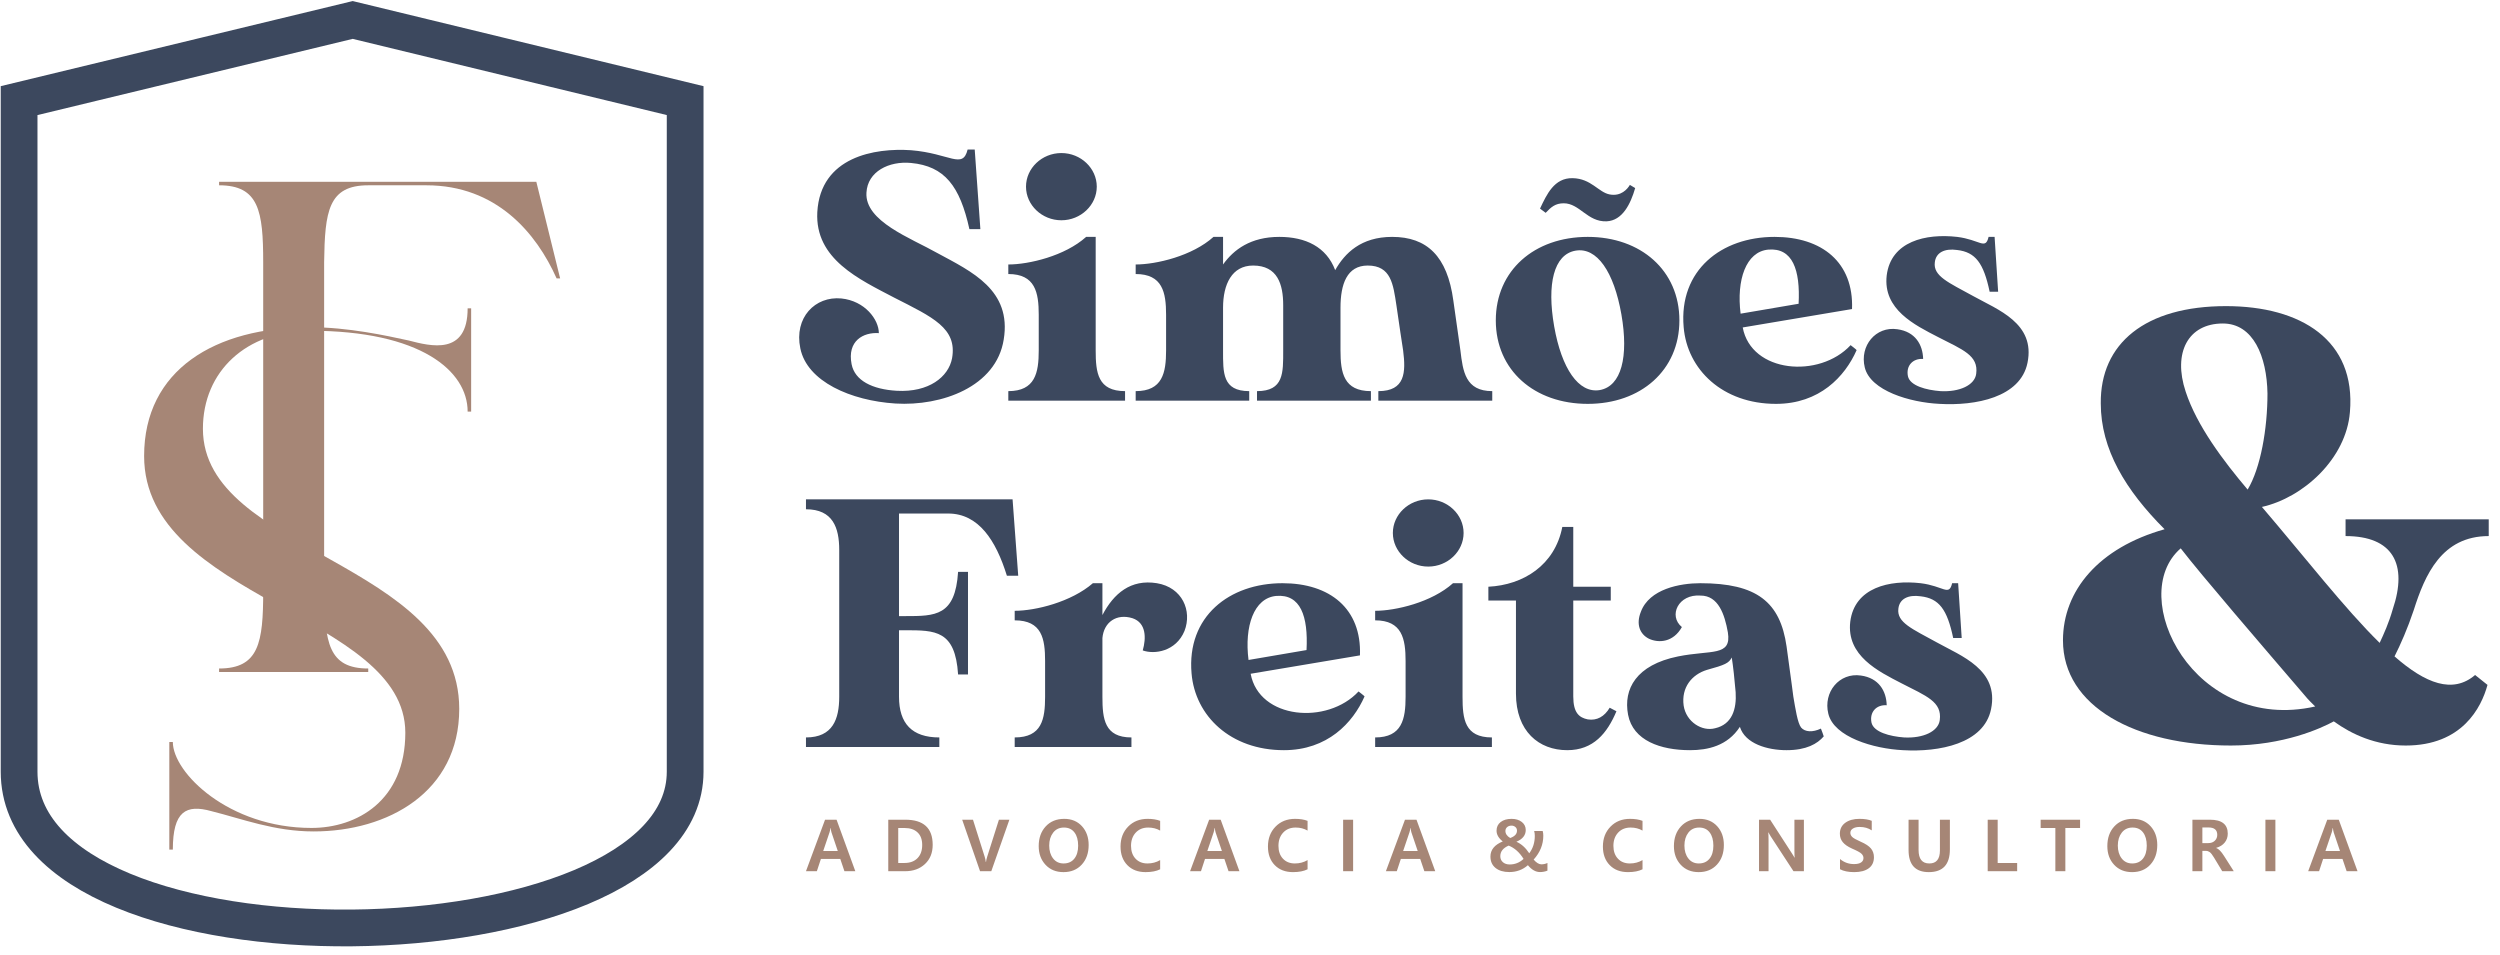
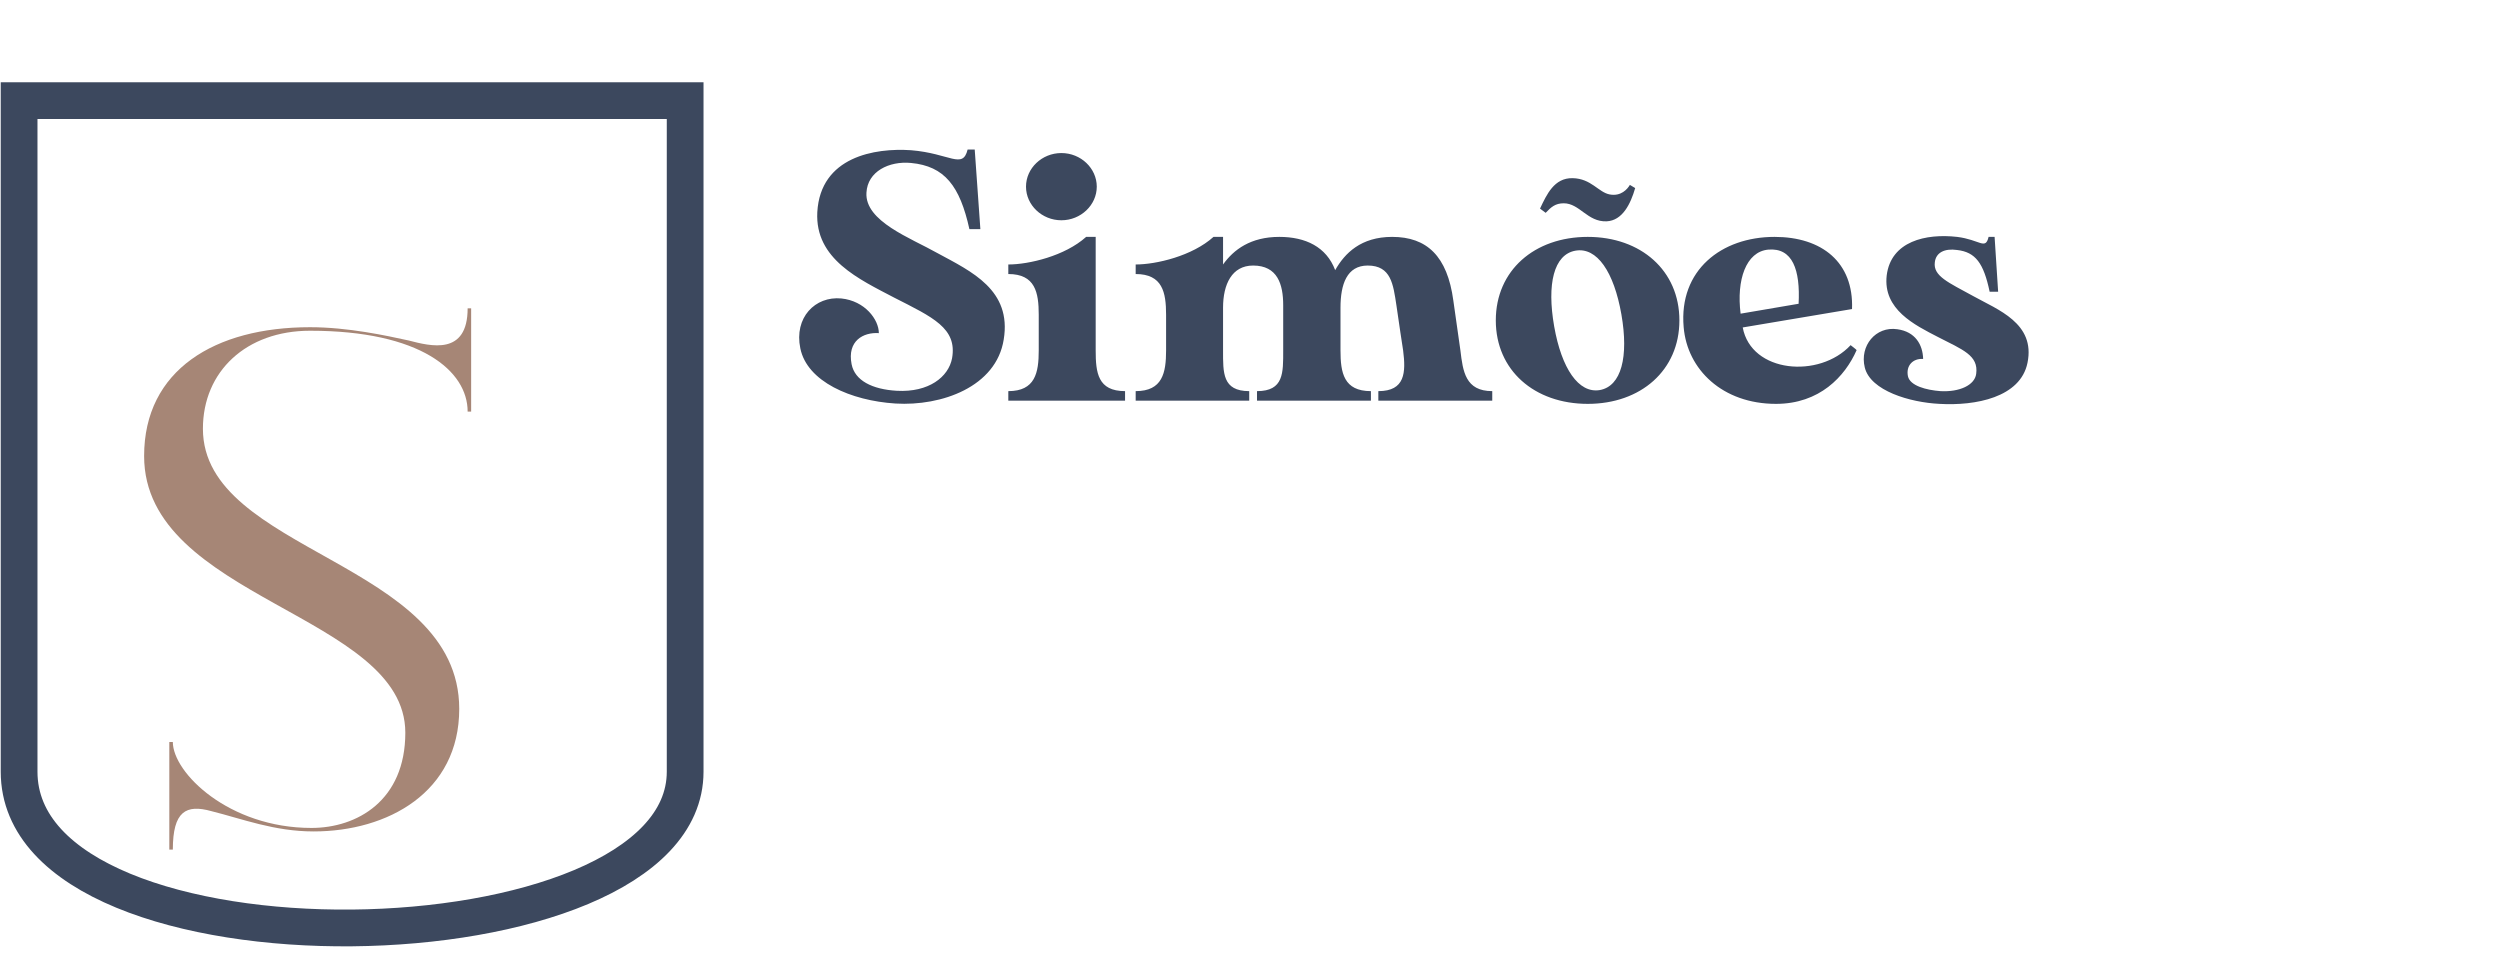
<svg xmlns="http://www.w3.org/2000/svg" width="212" height="81" viewBox="0 0 212 81" fill="none">
  <g clip-path="url(#clip0_2_44)">
-     <path d="M211.044 45.459C211.044 44.828 211.044 44.039 211.044 44.039H198.904C198.904 44.039 198.904 44.354 198.904 45.459C202.899 45.459 204.213 47.814 202.899 51.685C202.584 52.79 202.162 53.736 201.795 54.516C198.851 51.633 195.488 47.289 191.81 42.988C195.331 42.2 198.958 38.889 199.273 34.948C199.798 28.85 195.12 25.959 188.762 25.959C181.929 25.959 178.092 29.113 178.146 34.211C178.146 38.1 180.248 41.569 183.558 44.88C177.987 46.447 174.94 50.066 174.94 54.305C174.94 59.91 181.089 63.221 189.182 63.221C193.65 63.221 196.854 61.75 197.905 61.172C199.43 62.276 201.479 63.221 204.002 63.221C208.784 63.221 210.413 60.016 210.94 58.08L209.889 57.24C207.996 58.859 205.684 57.965 203.056 55.663C203.582 54.62 204.159 53.306 204.685 51.739C205.632 48.752 207.05 45.459 211.044 45.459ZM188.499 27.432C191.074 27.432 192.23 30.217 192.282 33.371C192.282 36.366 191.705 39.677 190.6 41.517C188.551 39.098 186.291 36.103 185.345 33.212C184.242 29.901 185.555 27.432 188.499 27.432ZM184.925 46.5C186.659 48.752 191.757 54.672 195.488 59.026C195.699 59.289 196.014 59.604 196.33 59.91C186.028 62.222 180.248 50.538 184.925 46.5Z" fill="#3C485E" />
    <path d="M79.506 21.469C77.226 20.179 73.327 18.769 73.475 16.339C73.565 14.54 75.396 13.639 77.255 13.819C80.105 14.089 81.397 15.769 82.205 19.429H83.135L82.656 12.678C82.656 12.678 82.326 12.678 82.055 12.678C81.635 14.389 80.555 13.008 77.255 12.739C74.196 12.53 69.576 13.28 69.307 17.989C69.096 21.979 72.876 23.688 75.847 25.249C79.086 26.898 81.186 27.829 80.736 30.378C80.436 31.968 78.756 33.287 76.056 33.139C73.956 33.018 72.487 32.267 72.216 30.888C71.827 28.908 73.206 28.159 74.526 28.249C74.526 27.108 73.356 25.518 71.346 25.309C69.127 25.098 67.326 26.929 67.867 29.538C68.436 32.357 72.157 33.978 75.937 34.219C79.836 34.457 84.485 32.808 85.116 28.788C85.805 24.588 82.385 23.028 79.506 21.469ZM92.914 29.718V20.088C92.914 20.088 92.645 20.088 92.105 20.088C90.305 21.709 87.245 22.428 85.505 22.428C85.505 22.758 85.505 22.879 85.505 23.238C87.785 23.238 88.085 24.799 88.085 26.688V29.718C88.085 31.609 87.785 33.168 85.505 33.168C85.505 33.528 85.505 33.978 85.505 33.978H95.405C95.405 33.978 95.405 33.799 95.405 33.168C93.096 33.168 92.914 31.609 92.914 29.718ZM90.005 18.679C91.654 18.679 93.006 17.388 93.006 15.829C93.006 14.268 91.654 12.979 90.005 12.979C88.355 12.979 87.005 14.268 87.005 15.829C87.005 17.388 88.355 18.679 90.005 18.679ZM123.843 29.718C123.843 29.718 123.663 28.488 123.243 25.489C122.734 21.709 120.993 20.088 118.053 20.088C115.414 20.088 114.035 21.469 113.224 22.908C112.474 20.929 110.704 20.088 108.485 20.088C106.055 20.088 104.615 21.168 103.715 22.428V20.088C103.715 20.088 103.414 20.088 102.904 20.088C101.105 21.709 98.044 22.428 96.305 22.428C96.305 22.758 96.305 22.879 96.305 23.238C98.585 23.238 98.884 24.799 98.884 26.688V29.718C98.884 31.609 98.585 33.168 96.305 33.168C96.305 33.528 96.305 33.978 96.305 33.978H105.934C105.934 33.978 105.934 33.799 105.934 33.168C103.654 33.168 103.715 31.609 103.715 29.718V26.089C103.715 24.108 104.465 22.518 106.264 22.518C108.335 22.518 108.815 24.108 108.815 25.878C108.815 27.198 108.815 29.718 108.815 29.718C108.815 31.609 108.874 33.168 106.594 33.168C106.594 33.799 106.594 33.978 106.594 33.978H116.254C116.254 33.978 116.254 33.528 116.254 33.168C113.945 33.168 113.674 31.609 113.674 29.718C113.674 29.718 113.674 28.669 113.674 26.089C113.674 24.108 114.214 22.518 115.984 22.518C117.963 22.518 118.145 24.108 118.414 25.878C118.565 26.989 118.985 29.718 118.985 29.718C119.223 31.578 119.164 33.168 116.883 33.168C116.883 33.528 116.883 33.978 116.883 33.978H126.543C126.543 33.978 126.543 33.799 126.543 33.168C124.263 33.168 124.054 31.488 123.843 29.718ZM134.644 20.088C130.114 20.088 126.844 22.938 126.844 27.169C126.844 31.398 130.114 34.248 134.644 34.248C139.143 34.248 142.413 31.398 142.413 27.169C142.413 22.938 139.143 20.088 134.644 20.088ZM135.663 33.078C133.862 33.379 132.423 31.248 131.794 27.679C131.163 24.078 131.764 21.588 133.593 21.258C135.423 20.929 136.863 23.059 137.494 26.659C138.123 30.257 137.494 32.748 135.663 33.078ZM132.604 17.239C133.954 17.239 134.613 18.829 136.234 18.769C137.584 18.709 138.273 17.298 138.664 15.948L138.213 15.679C138.004 16.038 137.463 16.669 136.503 16.489C135.542 16.309 134.943 15.139 133.353 15.108C131.794 15.079 131.163 16.489 130.594 17.689L131.073 18.048C131.524 17.57 131.883 17.239 132.604 17.239ZM156.932 29.269C154.292 32.119 148.503 31.638 147.783 27.768L157.052 26.208C157.202 22.248 154.502 20.088 150.482 20.088C145.983 20.088 142.354 22.908 142.774 27.738C143.073 31.338 146.073 34.248 150.603 34.248C154.292 34.248 156.452 31.937 157.442 29.689C157.442 29.658 156.932 29.269 156.932 29.269ZM149.943 21.168C152.012 20.988 152.672 22.879 152.522 25.759L147.603 26.599C147.243 23.748 148.052 21.349 149.943 21.168ZM167.311 25.098C165.242 23.959 163.922 23.418 164.072 22.248C164.162 21.408 164.912 21.049 165.961 21.199C167.522 21.379 168.212 22.309 168.722 24.739H169.442L169.142 20.088C169.142 20.088 168.811 20.088 168.632 20.088C168.362 21.229 167.911 20.328 165.961 20.088C163.322 19.789 160.351 20.449 159.992 23.358C159.662 26.239 162.361 27.558 164.342 28.579C166.442 29.658 167.792 30.138 167.581 31.699C167.462 32.658 166.172 33.258 164.551 33.168C163.352 33.078 161.972 32.718 161.793 31.908C161.611 31.008 162.213 30.378 163.082 30.439C163.053 29.238 162.422 28.128 160.892 27.919C159.062 27.648 157.683 29.328 158.132 31.158C158.612 33.139 161.972 34.127 164.461 34.248C167.522 34.428 171.331 33.707 171.931 30.769C172.621 27.409 169.411 26.268 167.311 25.098Z" fill="#3C485E" />
-     <path d="M85.866 42.346H68.346C68.346 42.346 68.346 42.826 68.346 43.186C70.625 43.186 71.166 44.746 71.166 46.635V59.085C71.166 60.975 70.625 62.535 68.346 62.535C68.346 62.896 68.346 63.345 68.346 63.345H79.656C79.656 63.345 79.656 62.896 79.656 62.535C77.345 62.535 76.236 61.364 76.236 59.085V53.445H76.746C79.326 53.445 81.006 53.445 81.246 57.196C81.875 57.196 82.086 57.196 82.086 57.196V48.495C82.086 48.495 81.875 48.495 81.246 48.495C81.006 52.246 79.326 52.246 76.746 52.246H76.236V43.547H80.406C82.985 43.547 84.456 45.826 85.385 48.825C86.016 48.825 86.345 48.825 86.345 48.825L85.866 42.346ZM98.105 49.456C95.885 49.096 94.445 50.325 93.485 52.156V49.456C93.485 49.456 93.186 49.456 92.676 49.456C90.845 51.046 87.816 51.796 86.046 51.796C86.046 52.126 86.046 52.246 86.046 52.605C88.355 52.605 88.624 54.166 88.624 56.055V59.085C88.624 60.975 88.355 62.535 86.046 62.535C86.046 62.896 86.046 63.345 86.046 63.345H95.946C95.946 63.345 95.946 63.165 95.946 62.535C93.664 62.535 93.485 60.975 93.485 59.085V54.105C93.606 52.755 94.686 52.005 96.036 52.425C97.204 52.816 97.204 54.105 96.905 55.156C97.895 55.516 99.724 55.246 100.445 53.505C101.105 51.796 100.265 49.816 98.105 49.456ZM115.205 58.635C112.564 61.485 106.774 61.005 106.055 57.135L115.324 55.576C115.474 51.616 112.775 49.456 108.755 49.456C104.254 49.456 100.624 52.275 101.044 57.106C101.345 60.706 104.344 63.615 108.874 63.615C112.564 63.615 114.724 61.306 115.715 59.055C115.715 59.026 115.205 58.635 115.205 58.635ZM108.214 50.536C110.284 50.356 110.944 52.246 110.794 55.125L105.875 55.965C105.514 53.115 106.325 50.716 108.214 50.536ZM124.023 59.085V49.456C124.023 49.456 123.753 49.456 123.214 49.456C121.413 51.075 118.354 51.796 116.613 51.796C116.613 52.126 116.613 52.246 116.613 52.605C118.893 52.605 119.194 54.166 119.194 56.055V59.085C119.194 60.975 118.893 62.535 116.613 62.535C116.613 62.896 116.613 63.345 116.613 63.345H126.513C126.513 63.345 126.513 63.165 126.513 62.535C124.204 62.535 124.023 60.975 124.023 59.085ZM121.114 48.046C122.763 48.046 124.113 46.756 124.113 45.196C124.113 43.637 122.763 42.346 121.114 42.346C119.463 42.346 118.114 43.637 118.114 45.196C118.114 46.756 119.463 48.046 121.114 48.046ZM136.503 60.015C136.054 60.765 135.423 61.126 134.644 61.005C133.923 60.855 133.413 60.466 133.413 59.055V50.925H136.593V49.755H133.413V44.686C133.413 44.686 132.993 44.686 132.483 44.686C131.854 47.926 129.184 49.606 126.214 49.755C126.214 50.116 126.214 50.925 126.214 50.925H128.553C128.553 51.855 128.553 58.815 128.553 58.815C128.553 62.025 130.503 63.615 132.903 63.615C135.122 63.615 136.292 62.175 137.074 60.315L136.503 60.015ZM154.413 61.784C153.723 62.114 153.063 62.085 152.733 61.694C152.432 61.306 152.252 60.106 152.072 59.055C152.072 59.055 151.922 57.856 151.502 54.826C150.963 51.046 148.982 49.456 144.182 49.456C142.473 49.456 139.863 49.936 139.143 51.886C138.723 52.935 139.053 53.775 139.832 54.166C140.672 54.555 141.903 54.465 142.623 53.175C141.453 52.216 142.323 50.356 144.213 50.505C145.712 50.505 146.253 52.095 146.523 53.625C146.853 55.695 145.112 55.096 142.293 55.666C138.754 56.385 137.642 58.425 138.062 60.616C138.482 62.806 140.822 63.615 143.313 63.615C144.813 63.615 146.493 63.255 147.542 61.636C147.993 63.075 149.882 63.615 151.502 63.615C153.182 63.615 154.112 63.075 154.653 62.445C154.563 62.146 154.532 62.114 154.413 61.784ZM145.442 61.755C144.333 62.056 142.983 61.216 142.774 59.835C142.563 58.305 143.463 57.196 144.753 56.805C146.282 56.385 146.612 56.235 146.853 55.756C146.972 56.506 147.093 57.615 147.183 58.696C147.273 60.136 146.882 61.425 145.442 61.755ZM164.221 54.465C162.152 53.326 160.832 52.785 160.982 51.616C161.072 50.776 161.822 50.415 162.871 50.566C164.432 50.745 165.121 51.675 165.631 54.105H166.352L166.051 49.456C166.051 49.456 165.721 49.456 165.541 49.456C165.272 50.595 164.822 49.696 162.871 49.456C160.232 49.155 157.263 49.816 156.901 52.726C156.571 55.605 159.273 56.926 161.252 57.946C163.352 59.026 164.701 59.505 164.492 61.065C164.371 62.025 163.082 62.624 161.462 62.535C160.261 62.445 158.882 62.085 158.702 61.275C158.523 60.376 159.122 59.745 159.992 59.805C159.962 58.606 159.331 57.496 157.802 57.285C155.972 57.016 154.592 58.696 155.042 60.526C155.522 62.505 158.882 63.495 161.373 63.615C164.432 63.794 168.241 63.075 168.841 60.136C169.532 56.776 166.321 55.635 164.221 54.465Z" fill="#3C485E" />
-     <path d="M72.531 73.879H71.608L71.255 72.835H69.614L69.269 73.879H68.346L69.964 69.511H70.941L72.531 73.879ZM71.044 72.165L70.509 70.583C70.488 70.519 70.465 70.398 70.441 70.22H70.421C70.405 70.354 70.38 70.472 70.346 70.576L69.808 72.165H71.044ZM75.325 73.879V69.511H76.772C78.319 69.511 79.092 70.222 79.092 71.642C79.092 72.318 78.875 72.861 78.439 73.268C78.002 73.677 77.442 73.879 76.755 73.879H75.325ZM76.17 70.215V73.18H76.705C77.174 73.18 77.54 73.042 77.805 72.771C78.071 72.498 78.202 72.126 78.202 71.653C78.202 71.189 78.071 70.833 77.805 70.586C77.54 70.338 77.175 70.215 76.71 70.215H76.17ZM85.596 69.511L84.062 73.879H83.109L81.593 69.511H82.509L83.508 72.675C83.549 72.807 83.578 72.949 83.596 73.098H83.614C83.622 72.989 83.653 72.845 83.709 72.666L84.709 69.511H85.596ZM88.082 71.751C88.082 71.065 88.28 70.508 88.675 70.081C89.069 69.653 89.594 69.439 90.249 69.439C90.87 69.439 91.37 69.648 91.749 70.062C92.128 70.477 92.318 71.008 92.318 71.657C92.318 72.341 92.122 72.895 91.731 73.32C91.341 73.745 90.824 73.956 90.182 73.956C89.556 73.956 89.049 73.75 88.664 73.337C88.276 72.923 88.082 72.394 88.082 71.751ZM88.973 71.704C88.973 72.147 89.082 72.511 89.301 72.794C89.52 73.078 89.817 73.221 90.193 73.221C90.582 73.221 90.886 73.085 91.102 72.815C91.319 72.546 91.427 72.178 91.427 71.715C91.427 71.24 91.323 70.862 91.112 70.588C90.903 70.313 90.605 70.176 90.223 70.176C89.835 70.176 89.53 70.32 89.308 70.607C89.084 70.895 88.973 71.261 88.973 71.704ZM98.381 73.716C98.064 73.876 97.653 73.956 97.147 73.956C96.5 73.956 95.983 73.758 95.599 73.364C95.214 72.971 95.021 72.444 95.021 71.787C95.021 71.099 95.237 70.535 95.666 70.097C96.094 69.658 96.647 69.439 97.318 69.439C97.742 69.439 98.095 69.496 98.381 69.609V70.434C98.085 70.263 97.748 70.176 97.372 70.176C96.931 70.176 96.578 70.32 96.31 70.607C96.045 70.893 95.911 71.268 95.911 71.728C95.911 72.181 96.039 72.544 96.292 72.814C96.546 73.085 96.882 73.221 97.304 73.221C97.701 73.221 98.06 73.126 98.381 72.936V73.716ZM105.104 73.879H104.18L103.827 72.835H102.185L101.842 73.879H100.919L102.536 69.511H103.514L105.104 73.879ZM103.617 72.165L103.082 70.583C103.059 70.519 103.038 70.398 103.014 70.22H102.992C102.978 70.354 102.953 70.472 102.919 70.576L102.381 72.165H103.617ZM110.882 73.716C110.565 73.876 110.153 73.956 109.647 73.956C109 73.956 108.485 73.758 108.099 73.364C107.715 72.971 107.522 72.444 107.522 71.787C107.522 71.099 107.736 70.535 108.166 70.097C108.596 69.658 109.147 69.439 109.82 69.439C110.243 69.439 110.596 69.496 110.882 69.609V70.434C110.585 70.263 110.248 70.176 109.872 70.176C109.431 70.176 109.078 70.32 108.812 70.607C108.545 70.893 108.413 71.268 108.413 71.728C108.413 72.181 108.539 72.544 108.792 72.814C109.045 73.085 109.382 73.221 109.804 73.221C110.202 73.221 110.56 73.126 110.882 72.936V73.716ZM114.744 69.511V73.879H113.897V69.511H114.744ZM121.709 73.879H120.786L120.433 72.835H118.792L118.447 73.879H117.524L119.142 69.511H120.119L121.709 73.879ZM120.222 72.165L119.687 70.583C119.665 70.519 119.643 70.398 119.619 70.22H119.599C119.583 70.354 119.558 70.472 119.524 70.576L118.986 72.165H120.222ZM129.566 73.369C129.125 73.757 128.597 73.951 127.989 73.951C127.496 73.951 127.107 73.833 126.819 73.6C126.531 73.364 126.389 73.044 126.389 72.635C126.389 72.065 126.737 71.637 127.433 71.354C127.084 71.078 126.907 70.774 126.907 70.442C126.907 70.132 127.025 69.887 127.255 69.709C127.487 69.531 127.795 69.439 128.179 69.439C128.535 69.439 128.824 69.527 129.048 69.702C129.27 69.877 129.383 70.104 129.383 70.383C129.383 70.826 129.118 71.158 128.59 71.38C129.01 71.563 129.373 71.889 129.681 72.358C129.994 71.944 130.151 71.452 130.151 70.885C130.151 70.727 130.133 70.588 130.096 70.467H130.82C130.856 70.583 130.872 70.719 130.872 70.871C130.872 71.611 130.601 72.286 130.053 72.894C130.285 73.162 130.504 73.296 130.712 73.296C130.885 73.296 131.055 73.258 131.223 73.181V73.832C131.024 73.91 130.813 73.951 130.594 73.951C130.228 73.951 129.886 73.757 129.566 73.369ZM128.066 71.063C128.45 70.924 128.641 70.719 128.641 70.442C128.641 70.312 128.595 70.207 128.504 70.13C128.411 70.052 128.303 70.013 128.179 70.013C128.022 70.013 127.896 70.057 127.801 70.143C127.706 70.23 127.659 70.338 127.659 70.464C127.659 70.702 127.795 70.903 128.066 71.063ZM129.198 72.835C128.857 72.281 128.435 71.905 127.935 71.707C127.461 71.91 127.226 72.209 127.226 72.606C127.226 72.819 127.299 72.988 127.447 73.116C127.595 73.243 127.786 73.307 128.022 73.307C128.47 73.307 128.863 73.149 129.198 72.835ZM139.286 73.716C138.969 73.876 138.559 73.956 138.053 73.956C137.405 73.956 136.889 73.758 136.505 73.364C136.119 72.971 135.926 72.444 135.926 71.787C135.926 71.099 136.142 70.535 136.572 70.097C137 69.658 137.552 69.439 138.224 69.439C138.647 69.439 139.002 69.496 139.286 69.609V70.434C138.991 70.263 138.654 70.176 138.278 70.176C137.837 70.176 137.482 70.32 137.216 70.607C136.951 70.893 136.817 71.268 136.817 71.728C136.817 72.181 136.945 72.544 137.198 72.814C137.451 73.085 137.788 73.221 138.209 73.221C138.607 73.221 138.966 73.126 139.286 72.936V73.716ZM141.948 71.751C141.948 71.065 142.146 70.508 142.542 70.081C142.936 69.653 143.46 69.439 144.115 69.439C144.736 69.439 145.236 69.648 145.616 70.062C145.995 70.477 146.184 71.008 146.184 71.657C146.184 72.341 145.988 72.895 145.598 73.32C145.207 73.745 144.691 73.956 144.048 73.956C143.423 73.956 142.916 73.75 142.53 73.337C142.143 72.923 141.948 72.394 141.948 71.751ZM142.839 71.704C142.839 72.147 142.949 72.511 143.168 72.794C143.387 73.078 143.684 73.221 144.058 73.221C144.449 73.221 144.751 73.085 144.968 72.815C145.186 72.546 145.294 72.178 145.294 71.715C145.294 71.24 145.189 70.862 144.978 70.588C144.769 70.313 144.472 70.176 144.089 70.176C143.702 70.176 143.396 70.32 143.174 70.607C142.95 70.895 142.839 71.261 142.839 71.704ZM152.971 73.879H152.087L150.155 70.921C150.075 70.8 150.012 70.688 149.959 70.583H149.948C149.964 70.722 149.972 70.946 149.972 71.26V73.879H149.165V69.511H150.108L151.971 72.392C152.066 72.539 152.134 72.652 152.179 72.73H152.19C152.175 72.653 152.167 72.451 152.167 72.121V69.511H152.971V73.879ZM156.032 72.845C156.377 73.131 156.774 73.274 157.222 73.274C157.491 73.274 157.691 73.227 157.825 73.132C157.957 73.039 158.022 72.916 158.022 72.763C158.022 72.632 157.969 72.51 157.856 72.398C157.746 72.287 157.477 72.142 157.052 71.959C156.691 71.797 156.427 71.614 156.264 71.411C156.101 71.209 156.021 70.972 156.021 70.697C156.021 70.305 156.173 69.996 156.477 69.774C156.782 69.552 157.181 69.439 157.676 69.439C158.119 69.439 158.469 69.496 158.724 69.606V70.416C158.439 70.223 158.099 70.125 157.699 70.125C157.464 70.125 157.274 70.169 157.129 70.259C156.981 70.348 156.91 70.47 156.91 70.627C156.91 70.751 156.96 70.866 157.062 70.969C157.163 71.072 157.398 71.204 157.771 71.369C158.197 71.555 158.495 71.75 158.661 71.956C158.826 72.16 158.91 72.405 158.91 72.689C158.91 73.101 158.763 73.415 158.469 73.631C158.176 73.848 157.763 73.956 157.233 73.956C156.741 73.956 156.339 73.874 156.032 73.711V72.845ZM165.35 72.024C165.35 73.312 164.755 73.956 163.564 73.956C162.418 73.956 161.846 73.33 161.846 72.078V69.511H162.695V72.078C162.695 72.84 162.999 73.221 163.608 73.221C164.206 73.221 164.505 72.853 164.505 72.117V69.511H165.35V72.024ZM171.055 73.879H168.557V69.511H169.403V73.18H171.055V73.879ZM176.391 70.215H175.142V73.879H174.294V70.215H173.047V69.511H176.391V70.215ZM178.702 71.751C178.702 71.065 178.898 70.508 179.293 70.081C179.687 69.653 180.212 69.439 180.867 69.439C181.488 69.439 181.99 69.648 182.367 70.062C182.746 70.477 182.936 71.008 182.936 71.657C182.936 72.341 182.74 72.895 182.349 73.32C181.96 73.745 181.442 73.956 180.8 73.956C180.174 73.956 179.667 73.75 179.282 73.337C178.894 72.923 178.702 72.394 178.702 71.751ZM179.591 71.704C179.591 72.147 179.7 72.511 179.919 72.794C180.138 73.078 180.436 73.221 180.811 73.221C181.2 73.221 181.504 73.085 181.72 72.815C181.937 72.546 182.045 72.178 182.045 71.715C182.045 71.24 181.941 70.862 181.73 70.588C181.521 70.313 181.225 70.176 180.841 70.176C180.453 70.176 180.148 70.32 179.926 70.607C179.703 70.895 179.591 71.261 179.591 71.704ZM189.424 73.879H188.445L187.75 72.725C187.61 72.492 187.489 72.338 187.391 72.264C187.291 72.193 187.185 72.155 187.07 72.155H186.761V73.879H185.917V69.511H187.4C188.409 69.511 188.914 69.905 188.914 70.692C188.914 70.982 188.829 71.232 188.659 71.444C188.49 71.657 188.249 71.809 187.936 71.897V71.91C188.136 71.977 188.356 72.201 188.598 72.583L189.424 73.879ZM186.761 70.169V71.495H187.266C187.495 71.495 187.678 71.428 187.816 71.294C187.954 71.16 188.023 70.993 188.023 70.794C188.023 70.377 187.776 70.169 187.281 70.169H186.761ZM192.953 69.511V73.879H192.107V69.511H192.953ZM199.918 73.879H198.995L198.642 72.835H197.001L196.657 73.879H195.733L197.351 69.511H198.328L199.918 73.879ZM198.431 72.165L197.897 70.583C197.876 70.519 197.853 70.398 197.828 70.22H197.809C197.792 70.354 197.768 70.472 197.734 70.576L197.196 72.165H198.431Z" fill="#A68676" />
-     <path fill-rule="evenodd" clip-rule="evenodd" d="M1.62 8.532L29.908 1.693L58.101 8.532V65.439C58.101 82.567 1.62 83.645 1.62 65.439V8.532Z" stroke="#3C485E" stroke-width="3.116" stroke-miterlimit="22.926" />
+     <path fill-rule="evenodd" clip-rule="evenodd" d="M1.62 8.532L58.101 8.532V65.439C58.101 82.567 1.62 83.645 1.62 65.439V8.532Z" stroke="#3C485E" stroke-width="3.116" stroke-miterlimit="22.926" />
    <path d="M34.371 62.132C34.371 67.893 30.274 70.209 26.414 70.209C19.406 70.209 14.656 65.527 14.656 62.923H14.358V72.049H14.656C14.656 68.784 15.783 68.189 17.921 68.784C20.534 69.436 23.265 70.506 26.592 70.506C32.885 70.506 38.943 67.18 38.943 60.114C38.943 47.583 17.207 46.871 17.207 36.358C17.207 31.489 20.89 28.046 26.294 28.046C35.678 28.046 39.656 31.46 39.656 34.903H39.953V26.144H39.656C39.656 30.182 36.508 29.352 34.666 28.876C32.767 28.46 29.501 27.747 26.294 27.747C18.218 27.747 12.221 31.372 12.221 38.673C12.221 50.789 34.371 52.097 34.371 62.132Z" fill="#A68676" />
-     <path d="M45.48 15.415H18.578V15.713C21.962 15.713 22.319 17.909 22.319 22.247V50.155C22.319 54.491 21.962 56.689 18.578 56.689V56.985H31.227V56.689C27.842 56.689 27.546 54.491 27.486 50.155V36.438V36.141V22.247C27.546 17.909 27.842 15.713 31.227 15.713H36.157C42.094 15.713 45.48 19.751 47.201 23.611H47.5L45.48 15.415Z" fill="#A68676" />
  </g>
  <defs>
    <clipPath id="clip0_2_44">
      <rect width="211.044" height="80.336" fill="white" />
    </clipPath>
  </defs>
</svg>